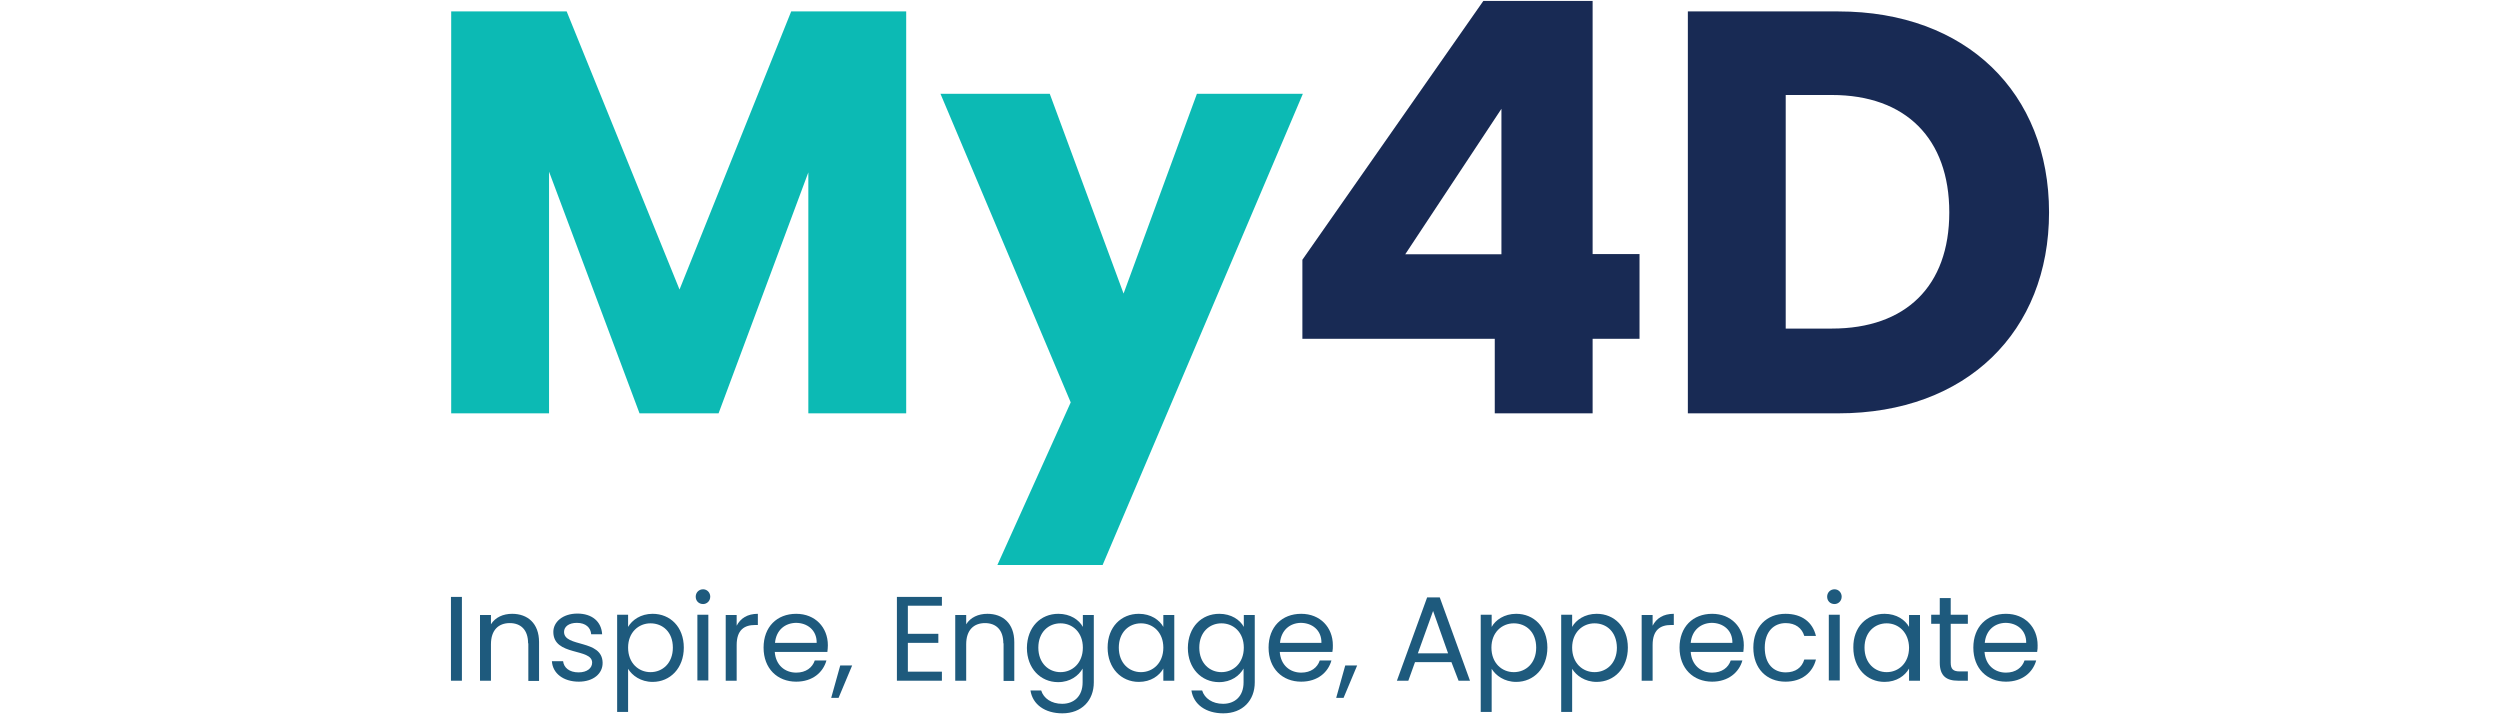
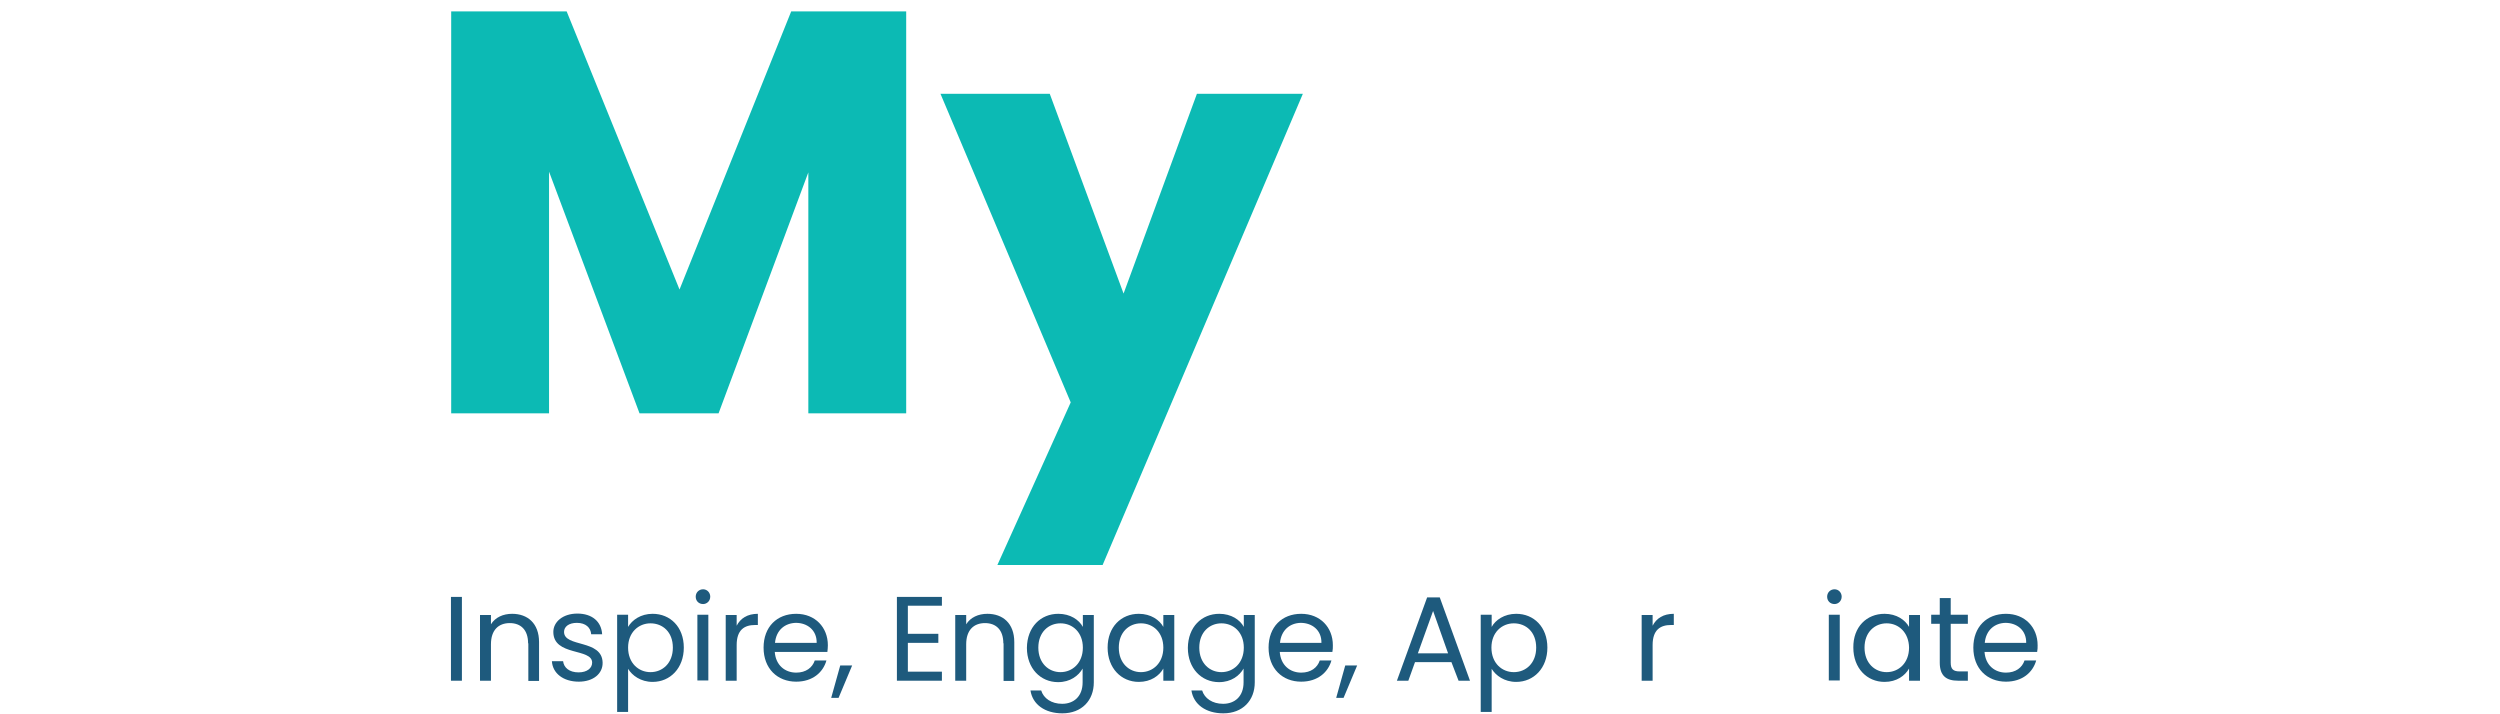
<svg xmlns="http://www.w3.org/2000/svg" version="1.1" id="Reusable_Shopping_Bag" x="0px" y="0px" width="1050px" height="300px" viewBox="0 0 1050 300" style="enable-background:new 0 0 1050 300;" xml:space="preserve">
  <style type="text/css">
	.st0{fill:#1E5A7D;}
	.st1{fill:#0CBAB4;}
	.st2{fill:#182A54;}
</style>
  <g>
    <g>
      <path class="st0" d="M189.4,250.7h4.6v35.2h-4.6V250.7z" />
      <path class="st0" d="M221.8,270.2c0-5.7-3.1-8.5-7.7-8.5c-4.7,0-7.9,2.9-7.9,8.9v15.3h-4.6v-27.6h4.6v3.9c1.8-2.9,5.1-4.4,8.9-4.4    c6.4,0,11.3,3.9,11.3,11.9v16.3h-4.5V270.2z" />
      <path class="st0" d="M243.1,286.3c-6.5,0-11-3.5-11.3-8.6h4.7c0.3,2.7,2.6,4.7,6.5,4.7c3.6,0,5.7-1.8,5.7-4.1    c0-6.2-16.3-2.6-16.3-12.9c0-4.2,4-7.7,10.1-7.7c6.1,0,10.1,3.3,10.4,8.7h-4.6c-0.2-2.8-2.3-4.8-6-4.8c-3.4,0-5.4,1.6-5.4,3.8    c0,6.6,16,3,16.2,12.9C253.2,282.9,249.2,286.3,243.1,286.3z" />
      <path class="st0" d="M274.1,257.8c7.4,0,13.1,5.5,13.1,14.2c0,8.6-5.7,14.4-13.1,14.4c-5,0-8.6-2.7-10.3-5.5V299h-4.6v-40.8h4.6    v5.1C265.5,260.4,269.1,257.8,274.1,257.8z M273.2,261.8c-5,0-9.4,3.8-9.4,10.2c0,6.5,4.4,10.3,9.4,10.3c5.1,0,9.4-3.8,9.4-10.3    C282.6,265.4,278.3,261.8,273.2,261.8z" />
      <path class="st0" d="M292.2,250.6c0-1.8,1.4-3.1,3.1-3.1c1.7,0,3,1.4,3,3.1c0,1.8-1.4,3.1-3,3.1    C293.5,253.7,292.2,252.4,292.2,250.6z M292.9,258.2h4.6v27.6h-4.6V258.2z" />
      <path class="st0" d="M309.4,285.9h-4.6v-27.6h4.6v4.5c1.6-3.1,4.5-5,8.9-5v4.7h-1.2c-4.4,0-7.7,2-7.7,8.4V285.9z" />
      <path class="st0" d="M334.4,286.3c-7.9,0-13.7-5.5-13.7-14.3c0-8.7,5.6-14.2,13.7-14.2c8,0,13.3,5.7,13.3,13.2    c0,1-0.1,1.8-0.2,2.8h-22.1c0.4,5.6,4.3,8.7,9,8.7c4.1,0,6.8-2.1,7.8-5.1h4.9C345.7,282.4,341.3,286.3,334.4,286.3z M325.5,270    h17.5c0.1-5.4-4-8.4-8.7-8.4C329.7,261.7,326,264.6,325.5,270z" />
      <path class="st0" d="M352.9,279.5h5l-5.7,13.6h-3.1L352.9,279.5z" />
      <path class="st0" d="M395.6,254.4h-14.3v11.8h12.8v3.8h-12.8v12.1h14.3v3.8h-18.9v-35.2h18.9V254.4z" />
      <path class="st0" d="M421.4,270.2c0-5.7-3.1-8.5-7.7-8.5c-4.7,0-7.9,2.9-7.9,8.9v15.3h-4.6v-27.6h4.6v3.9c1.8-2.9,5.1-4.4,8.9-4.4    c6.4,0,11.3,3.9,11.3,11.9v16.3h-4.5V270.2z" />
      <path class="st0" d="M444.5,257.8c5,0,8.7,2.5,10.3,5.5v-5h4.6v28.3c0,7.6-5.1,13-13.2,13c-7.3,0-12.5-3.7-13.4-9.6h4.5    c1,3.3,4.3,5.6,8.8,5.6c4.9,0,8.6-3.1,8.6-9v-5.8c-1.7,3-5.2,5.7-10.3,5.7c-7.4,0-13.1-5.8-13.1-14.4    C431.4,263.3,437.1,257.8,444.5,257.8z M445.4,261.8c-5,0-9.3,3.7-9.3,10.2c0,6.5,4.3,10.3,9.3,10.3c5,0,9.4-3.8,9.4-10.3    C454.8,265.6,450.5,261.8,445.4,261.8z" />
      <path class="st0" d="M478.3,257.8c5.1,0,8.7,2.6,10.3,5.5v-5h4.6v27.6h-4.6v-5.1c-1.7,3-5.2,5.6-10.3,5.6    c-7.4,0-13.1-5.8-13.1-14.4C465.2,263.3,470.9,257.8,478.3,257.8z M479.2,261.8c-5,0-9.3,3.7-9.3,10.2c0,6.5,4.3,10.3,9.3,10.3    c5,0,9.4-3.8,9.4-10.3C488.6,265.6,484.3,261.8,479.2,261.8z" />
      <path class="st0" d="M512.1,257.8c5,0,8.7,2.5,10.3,5.5v-5h4.6v28.3c0,7.6-5.1,13-13.2,13c-7.3,0-12.5-3.7-13.4-9.6h4.5    c1,3.3,4.3,5.6,8.8,5.6c4.9,0,8.6-3.1,8.6-9v-5.8c-1.7,3-5.2,5.7-10.3,5.7c-7.4,0-13.1-5.8-13.1-14.4    C499,263.3,504.7,257.8,512.1,257.8z M513,261.8c-5,0-9.3,3.7-9.3,10.2c0,6.5,4.3,10.3,9.3,10.3c5,0,9.4-3.8,9.4-10.3    C522.4,265.6,518.1,261.8,513,261.8z" />
      <path class="st0" d="M546.5,286.3c-7.9,0-13.7-5.5-13.7-14.3c0-8.7,5.6-14.2,13.7-14.2c8,0,13.3,5.7,13.3,13.2c0,1,0,1.8-0.2,2.8    h-22.1c0.4,5.6,4.3,8.7,9,8.7c4.1,0,6.8-2.1,7.8-5.1h4.9C557.8,282.4,553.4,286.3,546.5,286.3z M537.6,270H555    c0.1-5.4-4-8.4-8.7-8.4C541.8,261.7,538.1,264.6,537.6,270z" />
      <path class="st0" d="M565,279.5h5l-5.7,13.6h-3.1L565,279.5z" />
      <path class="st0" d="M609.6,278.1h-15.3l-2.8,7.8h-4.8l12.7-35h5.3l12.7,35h-4.8L609.6,278.1z M601.9,256.6l-6.4,17.8h12.7    L601.9,256.6z" />
      <path class="st0" d="M636.8,257.8c7.4,0,13.1,5.5,13.1,14.2c0,8.6-5.7,14.4-13.1,14.4c-5,0-8.6-2.7-10.3-5.5V299h-4.6v-40.8h4.6    v5.1C628.1,260.4,631.8,257.8,636.8,257.8z M635.8,261.8c-5,0-9.4,3.8-9.4,10.2c0,6.5,4.4,10.3,9.4,10.3c5.1,0,9.4-3.8,9.4-10.3    C645.2,265.4,640.9,261.8,635.8,261.8z" />
-       <path class="st0" d="M670.6,257.8c7.4,0,13.1,5.5,13.1,14.2c0,8.6-5.7,14.4-13.1,14.4c-5,0-8.6-2.7-10.3-5.5V299h-4.6v-40.8h4.6    v5.1C661.9,260.4,665.6,257.8,670.6,257.8z M669.7,261.8c-5,0-9.4,3.8-9.4,10.2c0,6.5,4.4,10.3,9.4,10.3c5.1,0,9.4-3.8,9.4-10.3    C679,265.4,674.8,261.8,669.7,261.8z" />
      <path class="st0" d="M694.1,285.9h-4.6v-27.6h4.6v4.5c1.6-3.1,4.5-5,8.9-5v4.7h-1.2c-4.4,0-7.7,2-7.7,8.4V285.9z" />
-       <path class="st0" d="M719.1,286.3c-7.9,0-13.7-5.5-13.7-14.3c0-8.7,5.6-14.2,13.7-14.2c8,0,13.3,5.7,13.3,13.2    c0,1-0.1,1.8-0.2,2.8h-22.1c0.4,5.6,4.3,8.7,9,8.7c4.1,0,6.8-2.1,7.8-5.1h4.9C730.4,282.4,725.9,286.3,719.1,286.3z M710.1,270    h17.5c0.1-5.4-4-8.4-8.7-8.4C714.4,261.7,710.6,264.6,710.1,270z" />
-       <path class="st0" d="M749.9,257.8c6.9,0,11.4,3.5,12.8,9.3h-4.9c-1-3.3-3.7-5.4-7.8-5.4c-5,0-8.8,3.6-8.8,10.3    c0,6.9,3.7,10.4,8.8,10.4c4.1,0,6.8-2,7.8-5.4h4.9c-1.4,5.5-5.9,9.3-12.8,9.3c-7.9,0-13.5-5.5-13.5-14.3    C736.4,263.3,742,257.8,749.9,257.8z" />
      <path class="st0" d="M767.4,250.6c0-1.8,1.4-3.1,3.1-3.1c1.7,0,3,1.4,3,3.1c0,1.8-1.4,3.1-3,3.1    C768.7,253.7,767.4,252.4,767.4,250.6z M768.1,258.2h4.6v27.6h-4.6V258.2z" />
      <path class="st0" d="M791.5,257.8c5.1,0,8.7,2.6,10.3,5.5v-5h4.6v27.6h-4.6v-5.1c-1.7,3-5.2,5.6-10.3,5.6    c-7.4,0-13.1-5.8-13.1-14.4C778.3,263.3,784,257.8,791.5,257.8z M792.4,261.8c-5,0-9.3,3.7-9.3,10.2c0,6.5,4.3,10.3,9.3,10.3    s9.4-3.8,9.4-10.3C801.7,265.6,797.4,261.8,792.4,261.8z" />
      <path class="st0" d="M814.7,262h-3.6v-3.8h3.6v-7h4.6v7h7.2v3.8h-7.2v16.3c0,2.7,1,3.7,3.8,3.7h3.4v3.9h-4.1c-4.9,0-7.7-2-7.7-7.6    V262z" />
      <path class="st0" d="M842.5,286.3c-7.9,0-13.7-5.5-13.7-14.3c0-8.7,5.6-14.2,13.7-14.2c8,0,13.3,5.7,13.3,13.2c0,1,0,1.8-0.2,2.8    h-22.1c0.4,5.6,4.3,8.7,9,8.7c4.1,0,6.8-2.1,7.8-5.1h4.9C853.8,282.4,849.4,286.3,842.5,286.3z M833.6,270H851    c0.1-5.4-4-8.4-8.7-8.4C837.8,261.7,834.1,264.6,833.6,270z" />
    </g>
    <g>
      <g>
        <path class="st1" d="M189.4,4.8H238l47.4,116.8L332.3,4.8h48.3v168.8h-41.1V72.4l-37.7,101.2h-33.2l-38-101.5v101.5h-41.1V4.8z" />
        <path class="st1" d="M502.7,39.4h44.5l-84.1,197.9h-44.2l30.8-68.3L395,39.4h45.9l31,83.9L502.7,39.4z" />
-         <path class="st2" d="M627.7,142.3H547v-33.2l76-108.7h45.9v106.3h19.7v35.6h-19.7v31.3h-41.1V142.3z M630.6,106.8V45.7     l-40.4,61.1H630.6z" />
-         <path class="st2" d="M860.6,89.2c0,50-34.6,84.4-88.5,84.4h-63.2V4.8h63.2C825.9,4.8,860.6,39,860.6,89.2z M769.4,138     c31,0,49.3-17.8,49.3-48.8c0-31-18.3-49.3-49.3-49.3H750V138H769.4z" />
      </g>
    </g>
  </g>
</svg>